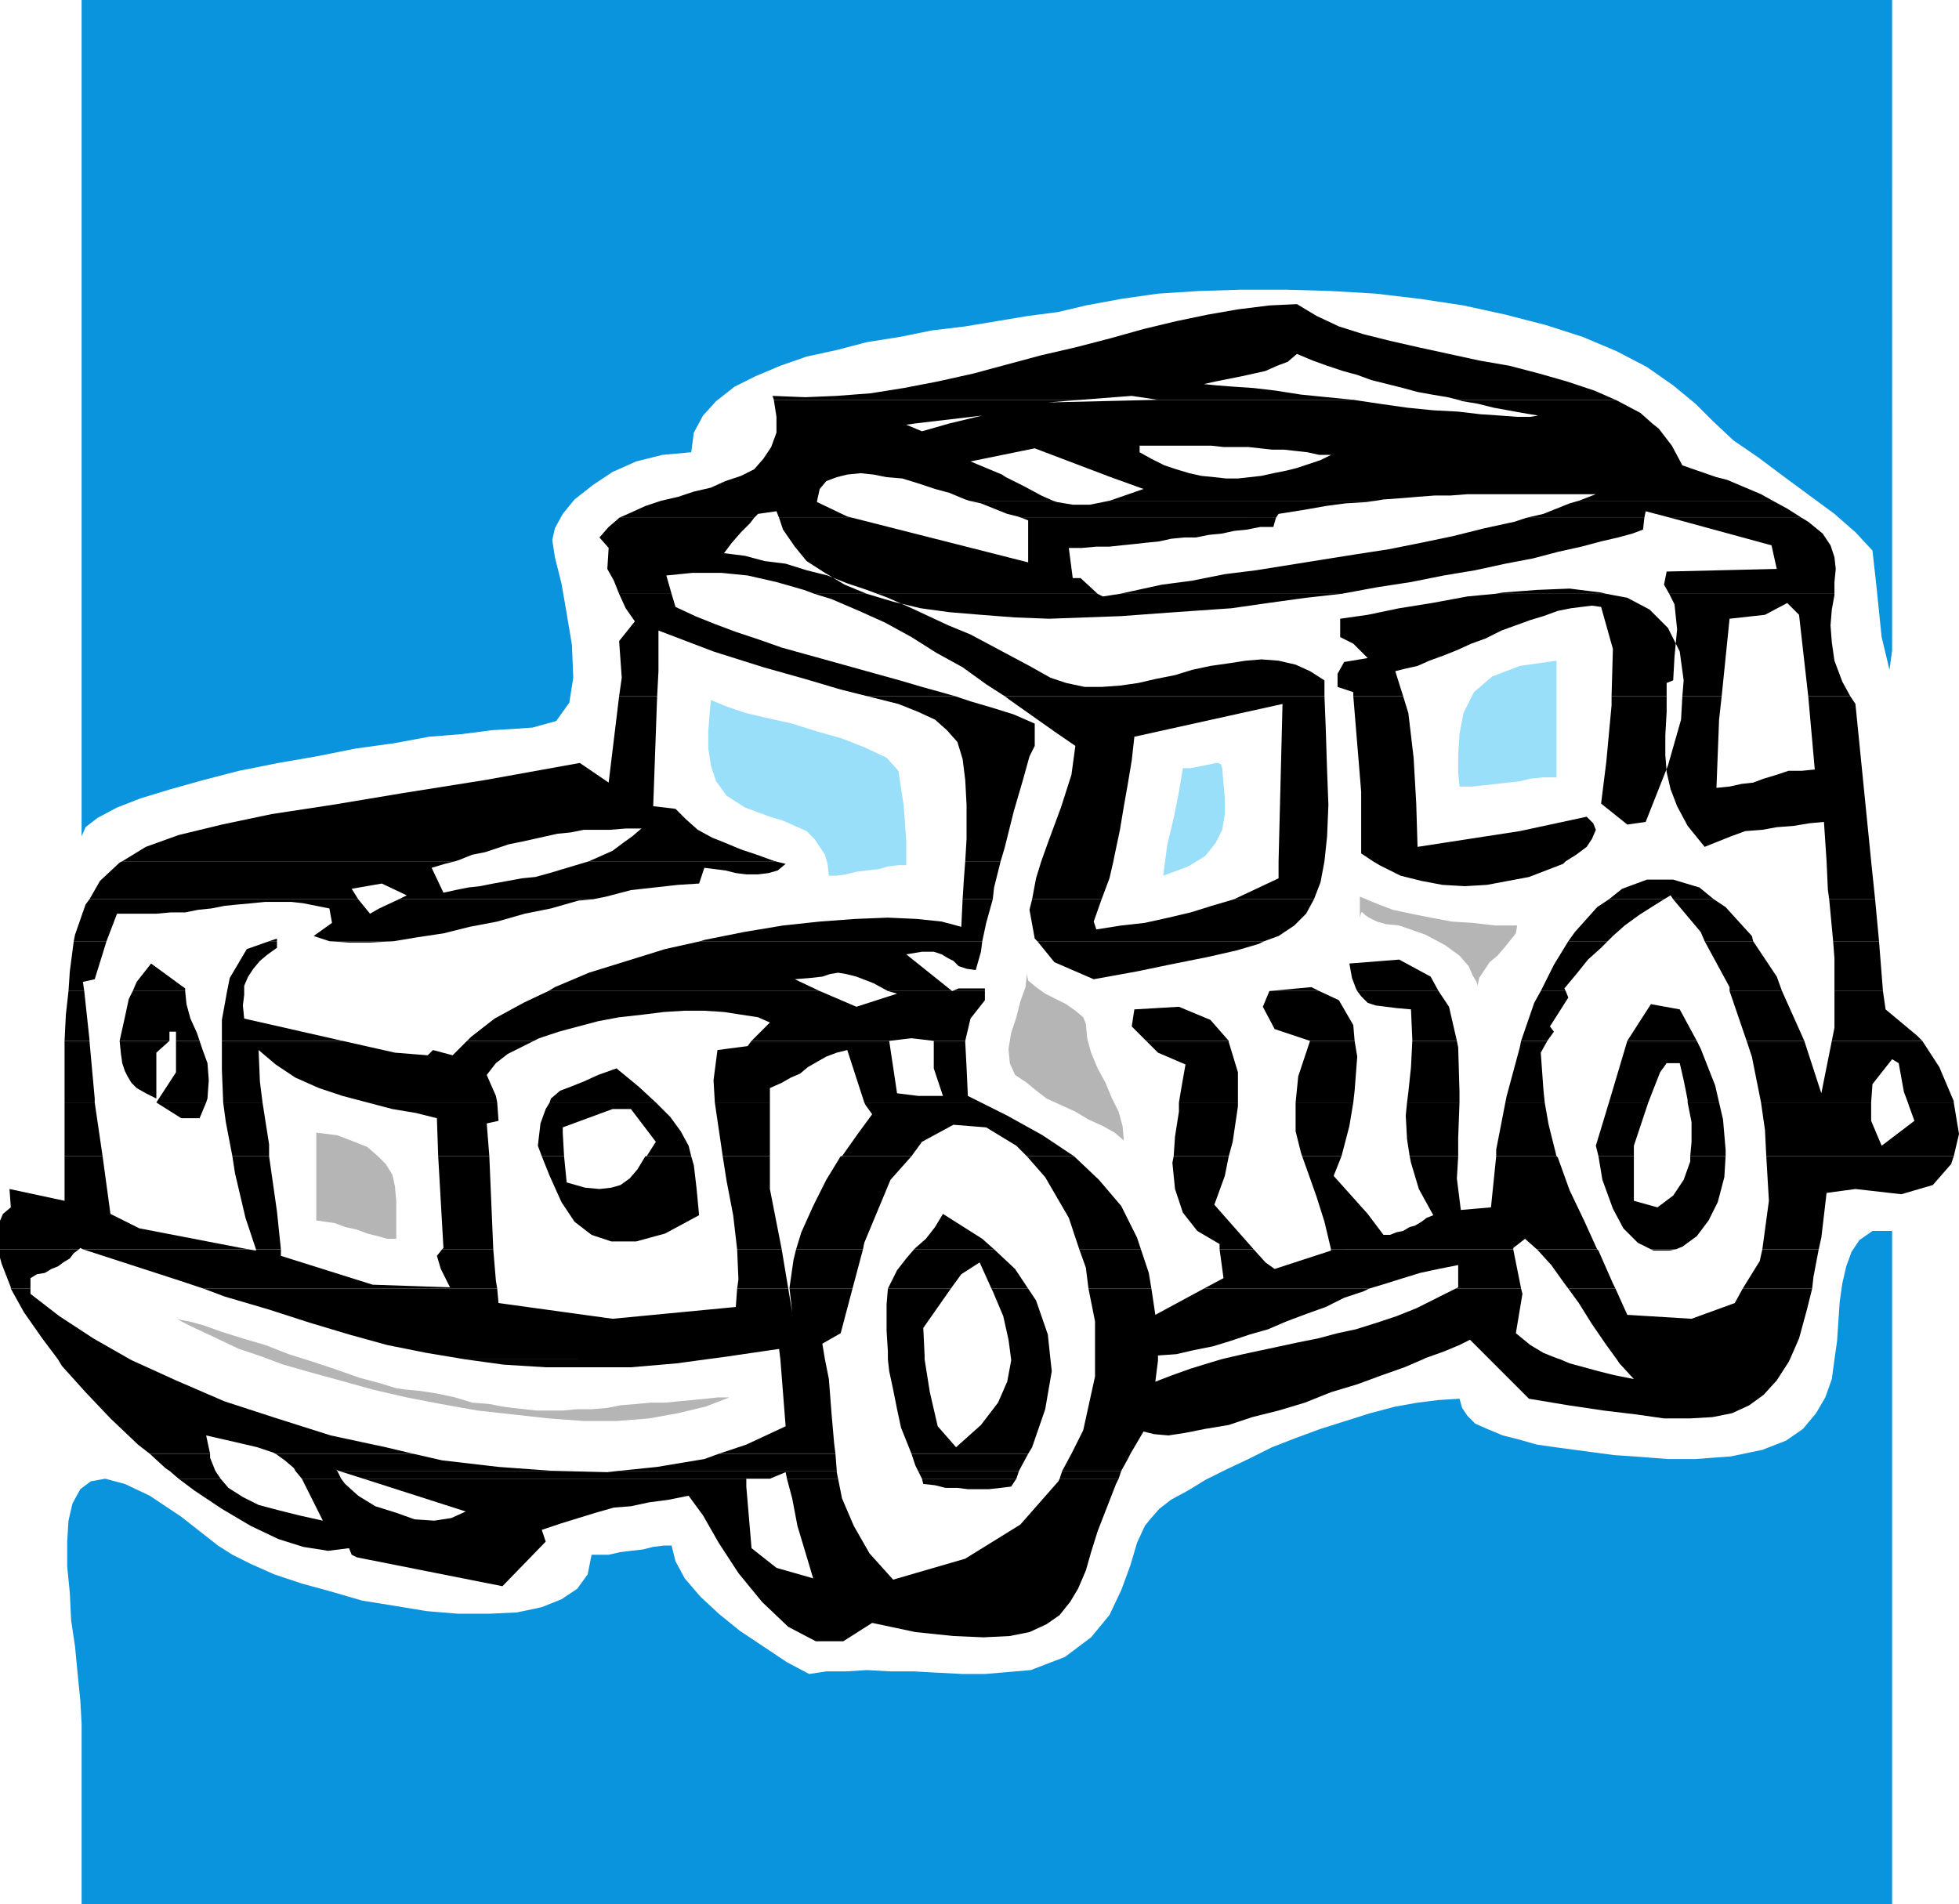
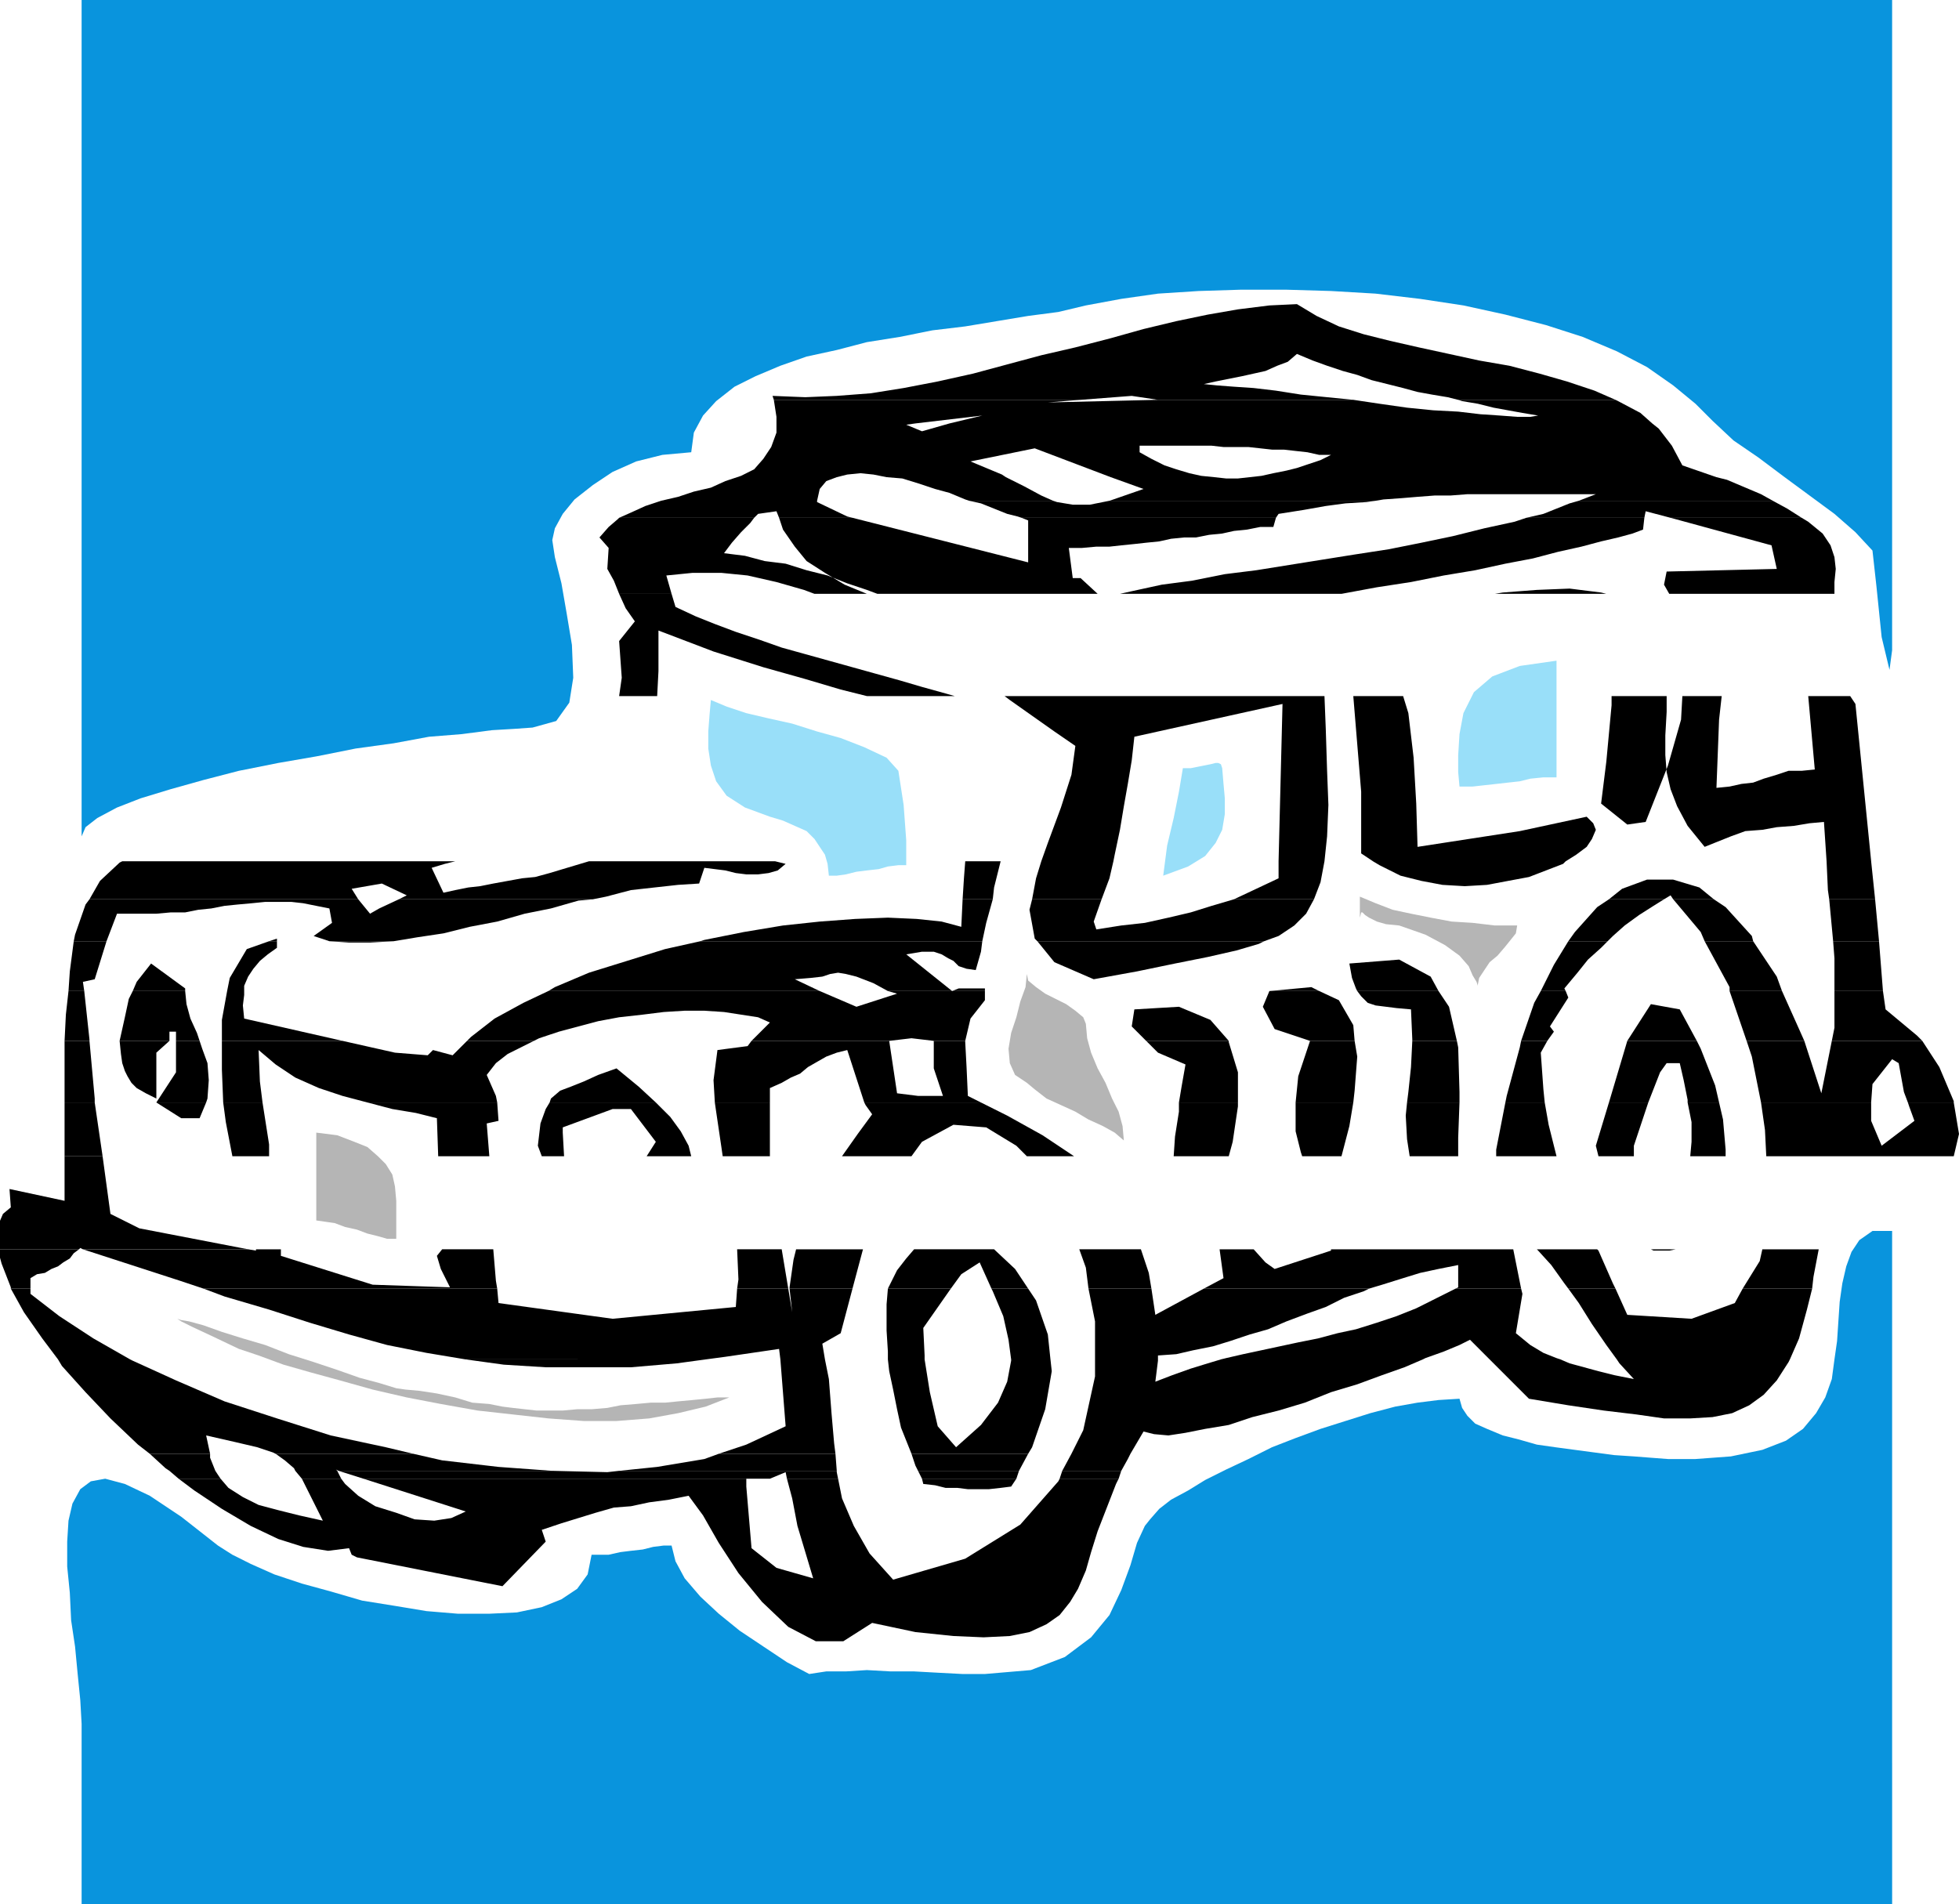
<svg xmlns="http://www.w3.org/2000/svg" width="358.621" height="348.578">
  <defs>
    <clipPath id="a">
      <path d="M138 447h335v124H138Zm0 0" />
    </clipPath>
    <clipPath id="b">
      <path d="M126 434h46v18h-46zm0 0" />
    </clipPath>
    <clipPath id="c">
      <path d="M126 451h15v8h-15zm0 0" />
    </clipPath>
  </defs>
  <g clip-path="url(#a)" transform="translate(-126 -222.422)">
    <path fill="#0994dd" d="M472.379 545.219V447.78h-3.598l-2.402 1.68-1.438 2.16-.96 2.64-.72 3.118-.48 3.36-.242 3.6-.238 3.602-.48 3.36-.481 3.597-1.2 3.364-1.68 2.879-2.401 2.879-3.118 2.16-4.32 1.68-5.762 1.199-6.48.48h-5.04l-3.12-.238-3.117-.242-3.602-.239-3.602-.48-3.597-.48-3.602-.481-3.36-.48-3.359-.958-2.878-.722-2.883-1.2-2.16-.96-1.438-1.438-.96-1.441-.481-1.68-3.84.238-3.84.48-4.078.723-4.563 1.2-4.558 1.437-4.563 1.442-4.558 1.68-4.32 1.679-4.32 2.16-4.08 1.922-3.839 1.918-3.121 1.922-3.121 1.68-2.16 1.68-1.68 1.917-.96 1.203-1.438 3.117-1.2 4.082-1.68 4.56-2.16 4.562-3.363 4.078-4.797 3.601-6.242 2.399-8.398.718h-4.082l-4.559-.238-4.32-.238h-4.32l-4.32-.242-3.84.242h-3.598l-3.121.476-4.082-2.16-4.32-2.879-4.317-2.879-3.844-3.12-3.36-3.122-2.878-3.36-1.68-3.116-.719-2.883H247.5l-1.922.242-1.918.48-2.16.239-1.922.238-2.156.48H234.3l-.723 3.602-1.918 2.64-2.879 1.919-3.601 1.441-4.559.961-5.043.238h-5.758l-5.761-.48-5.758-.957-6-.961-5.762-1.68-5.277-1.441-5.043-1.68-4.32-1.922-3.36-1.68-2.64-1.68-6.72-5.276-5.757-3.84-4.563-2.16-3.597-.961-2.64.48-1.923 1.438-1.437 2.64-.723 3.121-.238 3.84v4.559l.48 4.8.239 5.04.718 4.8.48 5.04.481 4.8.242 4.32v33.84h331.44v-26.64" />
  </g>
  <path fill="#b5b5b5" d="m72.54 254.156-3.118-.957-3.602-.96-4.082-1.442-4.316-1.438-4.563-1.441-4.32-1.68-4.078-1.199-3.84-1.2-3.36-1.202-2.64-.719-1.441-.238-.72-.243.72.481 1.922.96 3.597 1.68 5.04 2.399 3.6 1.2 4.56 1.683 5.042 1.437 5.278 1.442 6 1.68 6.242 1.44 6.238 1.2 6.723 1.2 6.476.718 6.48.723 6.481.476h6l6-.476 5.282-.961 5.039-1.2 4.32-1.68h-2.16l-2.16.24-2.399.237-2.64.243-2.403.238h-2.636l-2.641.242-2.883.238-2.398.48-2.88.243h-2.64l-2.64.238h-4.801l-2.16-.238-2.16-.242-1.919-.238-2.402-.48-3.117-.243-3.121-.957-3.36-.723-3.12-.48-2.641-.239-1.68-.242m.001-34.316-.24-2.64-.48-2.16-1.199-1.923-1.441-1.437-1.918-1.68-2.403-.96-3.12-1.2-3.84-.48v16.078l1.68.242 1.683.238 1.918.719 2.16.48 1.922.723 1.918.476 1.68.48h1.68v-6.956m183.6-50.402 4.801 1.68 3.598 1.921 2.64 1.918 1.68 1.922.72 1.68.722 1.199.238.719v-.239l.242-1.199.957-1.441.961-1.442 1.442-1.199 1.437-1.68 1.922-2.398.238-1.441h-4.078l-4.082-.481-3.84-.238-3.84-.719-3.597-.723-3.36-.718-3.12-1.2-2.88-1.203v5.281V168l.239-.96h.242l.476.48.723.48 1.438.719 1.68.48 2.402.238" />
  <path fill="#99dff9" d="M284.941 128.156v-7.199l-6.722.961-5.04 1.922-3.359 2.879-1.922 3.84-.718 3.84-.239 3.84v3.12l.239 2.641h2.398l2.16-.242 2.16-.238 2.16-.243 2.16-.238 1.923-.48 2.398-.243h2.402v-14.16m-61.203 12.481-.238-.719-.48-.238h-.48l-.962.238-1.2.238-1.198.242-1.2.239h-1.44l-.72 4.32-.96 4.8-1.2 5.04-.719 5.52 4.559-1.68 3.121-1.918 1.918-2.403 1.2-2.398.48-2.879v-2.883l-.239-2.636-.242-2.883" />
  <path fill="#b5b5b5" d="m198.781 187.438-.48-1.2-1.442-1.199-1.68-1.2-1.917-.96-1.922-.961-1.68-1.2-1.441-1.198-.239-1.204-.242 2.403-.957 2.64-.722 2.88-.957 2.878-.48 2.883.237 2.637.961 2.16 2.16 1.441 1.442 1.2 2.156 1.68 2.64 1.198 2.641 1.204 2.403 1.437 2.636 1.2 2.16 1.202 1.68 1.438-.238-2.64-.719-2.637-1.203-2.403-1.2-2.879-1.437-2.64-1.203-2.88-.718-2.64-.239-2.64" />
  <path fill="#99dff9" d="m162.3 138.719-4.081-1.922-4.32-1.68-4.32-1.199-4.56-1.441-4.32-.957-4.078-.961-3.601-1.2-2.88-1.203-.242 2.64-.238 3.122v3.121l.48 3.117.962 2.883 1.918 2.64 3.359 2.16 4.562 1.68 2.399.72 2.16.96 2.16.957 1.442 1.442.957 1.441.96 1.438.481 1.68.238 2.16h1.442l1.68-.239 1.921-.48 1.918-.239 2.16-.242 1.68-.48 1.922-.239h1.437v-4.558l-.476-6.48-.961-6.243-2.16-2.398" />
  <path fill="#0994dd" d="M346.379 34.316V0H14.94v153.117l.72-1.68 2.16-1.68 3.6-1.917 4.317-1.684 5.524-1.68 6-1.68 6.476-1.679 7.203-1.437 6.957-1.203 7.204-1.438 6.957-.96 6.48-1.2 6-.48 5.52-.72 4.082-.242 3.359-.238 4.32-1.199 2.399-3.363.722-4.559-.242-6-.96-5.762-.958-5.52-1.203-4.796-.476-3.121.476-2.16 1.442-2.64 2.16-2.642 3.36-2.64 3.6-2.399 4.32-1.921 4.802-1.2 5.277-.48.48-3.598 1.68-3.12 2.403-2.642 3.359-2.64 3.84-1.918 4.558-1.922 4.801-1.68 5.52-1.199 5.52-1.441 6-.957 6-1.203 6-.72 5.76-.96 5.759-.957 5.52-.723 5.042-1.199 6.48-1.2 6.72-.96 7.44-.48 7.68-.239h8.399l8.16.238 8.16.48 8.16.962 7.918 1.199 7.68 1.68 7.442 1.922 6.718 2.16 6.242 2.636 5.52 2.883 4.8 3.36 4.079 3.359 3.121 3.121 3.84 3.598 4.558 3.12 4.801 3.602 4.563 3.36 4.558 3.36 3.84 3.358 3.121 3.36.719 6.48.96 9.36 1.438 6 .48-3.598V34.316" />
  <path d="m141.66 73.2-.238-.723 6 .242 5.758-.242 6.242-.477 6-.96 6.238-1.2 6.48-1.442 6.239-1.68 6.242-1.679 6.238-1.441 6.48-1.68 6-1.68 6-1.441 5.763-1.2 5.52-.96 5.757-.719 5.043-.238 3.598 2.16 4.082 1.918 4.558 1.441 4.8 1.2 5.278 1.199 5.524 1.199 5.52 1.203 5.519.957 5.52 1.441 5.038 1.442 5.04 1.68 3.84 1.68H266.94l-1.921-.481-2.88-.48-2.64-.481-2.64-.719-2.88-.723-2.878-.718-2.641-.961-2.64-.719-2.88-.961L240.3 66l-2.88-1.203-1.683 1.441-1.918.719-2.16.961-4.32.96-2.399.481-2.402.48-2.16.477 2.402.243 3.117.238 3.602.242 4.078.48 4.563.72 4.8.48 4.797.48H211.98l-4.8-.722-9.36.722h-56.16" />
  <path d="M142.14 77.52v-1.204l-.48-3.117h56.16l-6 .48 20.16-.48h35.758l4.801.719 5.04.719 4.8.48 4.562.242 4.079.48 3.601.24 3.117.237h2.403l1.437-.238-2.879-.48-2.64-.48-2.637-.481-2.883-.719-2.879-.48-.719-.239h28.797l.48.238 4.083 2.16 2.16 1.923H173.82l6-1.442-12.243 1.442H142.14m-7.199 9.84.72-.243 2.398-1.199 1.68-1.918 1.44-2.16.962-2.64v-1.68h25.437l-1.68.238 2.883 1.199 5.04-1.437h128.64l1.2.957 2.398 3.12 1.921 3.602 6.239 2.16H228.78l2.16-.242 2.16-.48 2.399-.48 1.922-.477 2.156-.723 2.16-.719 1.922-.96h-2.16l-2.16-.481-2.16-.238-2.16-.243h-2.16l-4.32-.476h-4.56l-2.16-.242H208.62v1.199L210.78 84l2.399 1.2 2.16.718 2.398.719 2.16.48 2.403.242h-18.96l-13.918-5.28-11.762 2.398 5.762 2.402.719.48H162.3l-2.403-.48-2.398-.242-2.398.242-1.922.48H134.94" />
  <path d="m121.02 91.68 3.12-.723 2.88-.957 3.12-.723 2.641-1.199 2.16-.719h18.239l-1.918.72-1.203 1.44-.48 2.16h-28.56m56.403.001-.723-.243-2.879-1.199-2.64-.718-2.88-.961-3.12-.961-2.88-.239h21.84l3.36 1.68 3.121 1.68 2.16.96h-15.36m25.681.001.718-.243 5.52-1.917-6-2.16h18.96l2.16.238h2.161l2.16-.239h85.438l1.922.48 6.238 2.638 2.16 1.203h-35.52l3.122-1.203h-23.52l-3.121.242h-2.879l-3.121.238-2.879.242-3.36.238-1.44.243H203.1m-89.76 3.117 2.16-.957 2.64-1.203 2.88-.957h28.558v.238l5.524 2.64.957.239H142.62l-.48-1.2-3.36.481-.722.719h-24.72" />
  <path d="m187.02 94.797-.72-.238-1.921-.48-2.399-.962-2.402-.96-2.156-.477h15.36l.718.238 2.879.48h3.121l3.602-.718h48.718l-1.68.238-3.84.238-3.6.48-4.079.723-4.562.72-.48.718h-46.56m92.403 0 3.117-.719 4.8-1.922 1.68-.476h35.52l2.64 1.437 2.641 1.68h-24l-4.558-1.2-.242 1.2h-21.598" />
  <path d="m113.34 108.719-.961-2.403-1.2-2.16.243-3.84-1.684-1.918 1.684-1.921 1.68-1.438.238-.242h24.719l-.72.96-1.679 1.68-1.68 1.922-1.44 1.918 3.839.48 3.601.962 3.84.48 3.84 1.2 3.84.96 3.602 1.438 3.597 1.203 1.922.719h40.32l-3.12-2.88h-1.442l-.719-5.523h2.399l2.64-.238h2.403l2.16-.238 2.398-.242 2.16-.239 2.399-.242 2.16-.48 2.402-.239h2.16l2.399-.48 2.398-.238 2.16-.48 2.403-.243 2.398-.48h2.403l.476-1.68H187.02l1.199.48v7.68l-32.16-8.16H142.62l.719 2.16 2.16 3.121 2.16 2.64 3.36 2.16 3.601 2.161 4.078 1.68h-9.597L147.18 108l-5.04-1.441-5.28-1.2-4.801-.48h-5.278l-4.8.48.96 3.36h-9.601m91.68 0 2.16-.48 5.52-1.2 5.519-.723 6-1.199 5.761-.719 12-1.921 6-.957 6.239-.961 6-1.2 5.761-1.203 5.758-1.437 5.524-1.2 2.16-.722h21.598l-.239 2.16-1.922.723-2.64.718-3.117.72-3.602.96-4.32.961-4.559 1.2-5.043.96-5.52 1.2-5.757.96-6 1.2-6.242.96-6.48 1.2h-40.56m68.641 0 1.442-.242 6.238-.477 6-.242 5.762.719.957.242H273.66m31.918 0-.957-1.68.48-2.402 20.16-.48-.96-4.317-18.48-5.043h24l1.199.723 2.64 2.16 1.442 2.16.718 2.16.239 2.156-.239 2.403v2.16h-30.242M113.34 127.438l.48-3.36-.48-6.719 2.879-3.601-1.68-2.399-1.2-2.64h9.602l.72 2.398 3.6 1.68 3.598 1.441 3.84 1.442 4.32 1.437 4.083 1.442 4.32 1.199 4.316 1.199 4.32 1.2 4.32 1.202 4.321 1.2 4.082 1.199 4.32 1.199 1.68.48H158.7l-4.8-1.199-6.477-1.922-7.684-2.16-9.117-2.879-10.082-3.84v7.442l-.238 4.558h-6.961" />
-   <path d="m183.898 127.438-3.359-2.16-4.32-3.122-4.797-2.636-4.563-2.883-4.8-2.637-4.797-2.16-5.043-2.16-3.117-.961h9.597l4.801 1.437 5.04 1.203 5.28.72 5.758.48 6.242.48 6.239.238 6.48-.238 6.723-.242 6.476-.48 6.723-.477 6.96-.48 6.72-.962 6.96-.96 6.477-.72H205.02l-3.122.481-.957-.48h-40.32l1.918.719 3.84 1.68 3.601 1.679 3.598 1.68 4.082 1.68 3.602 1.921 3.597 1.922 3.602 1.918 3.84 2.16 2.879.961 3.36.719h3.12l3.36-.238 3.359-.48 3.121-.724 3.602-.718 3.117-.961 3.36-.719 3.362-.48 3.118-.481 2.882-.238 3.118.238 3.12.723 2.641 1.199 2.64 1.68v2.879h-58.562m63.84 0v-.72l-2.879-.96v-2.399l1.2-2.16 4.32-.722-2.64-2.637-2.4-1.203v-3.36l5.04-.718 5.762-1.2 6-.96 6.48-1.2 5.04-.48h20.398l3.84.718 4.081 2.16 3.36 3.36 2.16 4.32.719 5.282-.239 2.878h7.2l1.441-14.16 6.48-.718 4.079-2.16 2.16 2.16 1.68 14.878h7.68l-1.438-2.64-1.442-3.84-.48-3.36-.238-3.12.238-2.88.48-2.64v-.238h-30.242l.961 1.918.48 4.562-.48 5.04-.238 4.32-1.2.48v2.398H295.02l.242-8.64-2.16-7.68-1.68-.238-1.922.238-1.922.242-2.398.48-2.64.958-2.4.723-2.64.957-2.64.96-2.88 1.442-2.64.96-2.64 1.2-2.4.961-2.64.957-2.16.961-2.16.48-1.918.48 1.437 4.56h-9.12M22.379 157.68l4.32-2.64 6-2.161 7.922-1.922 9.117-1.918 11.043-1.68 12.957-2.16 15.121-2.402 17.282-3.117 5.28 3.597 1.919-15.84h6.96l-.722 20.16 4.082.481 1.918 1.922 2.16 1.918 2.64 1.441 2.403.957 2.88 1.204 2.878.957 2.64.96.72.243H107.82l4.32-1.922 1.919-1.442 1.68-1.199 1.683-1.437h-2.883l-2.879.238h-4.8l-2.4.48-2.401.239-6.48 1.441-2.4.48-2.16.72-2.16.722-2.398.477-2.402.96-.72.243H22.38m154.32 0 .241-4.082v-6.239l-.242-4.562-.48-3.84-.957-3.117-1.922-2.16-2.16-1.922-3.121-1.442-3.598-1.437-4.8-1.2-.962-.242h16.082l2.88.961 4.077 1.2 3.84 1.199 3.844 1.68v4.082l-.961 1.918-1.2 4.32-1.683 5.762-1.68 6.718-.718 2.403h-6.48" />
  <path d="m190.621 157.68 1.2-3.364 2.398-6.476 1.922-6 .718-5.281-3.84-2.641-4.078-2.879-4.082-2.883-.96-.719h58.562l.238 6 .242 7.68.239 6.242-.239 5.758-.48 4.563h-8.402l.722-28.801-27.12 6-.481 4.32-.72 4.32-.722 4.079-.718 4.32-.961 4.559-.239 1.203h-13.199m60.719 0-2.16-1.442v-11.281l-1.442-17.52h9.121l.961 3.122.961 8.16.48 8.398.239 7.922 18.719-2.883 12.242-2.636 1.2 1.199.48 1.199-.72 1.68-.96 1.441-1.922 1.438-1.918 1.203H251.34m83.039 0-.48-7.203-2.637.242-2.883.48-3.117.238-2.64.481-3.122.238-2.64.961-2.4.961-2.401.961-3.118-3.84-1.921-3.601-1.2-3.121-.718-3.118-.243-3.12v-3.602l.243-4.32v-2.88H295.02v1.68l-.961 10.32-.957 7.68 4.796 3.84 3.364-.48 4.078-10.32 2.398-8.4.242-4.32h7.2l-.48 4.32-.481 12.481 2.402-.238 2.16-.48 2.16-.243 1.918-.718 2.403-.72 2.16-.722h2.398l2.399-.238-1.2-13.442h7.68l.961 1.442 2.88 28.8h-8.161m-318 6.958 1.922-3.36 3.597-3.359.48-.238H83.34l-1.918.476-2.402.723 2.16 4.558 2.16-.48 2.398-.48 2.16-.239 2.403-.48 2.64-.48 2.637-.481 2.402-.238 2.641-.72 2.399-.722 2.402-.719 2.398-.718h34.078l1.922.476-1.441 1.203-1.68.48-1.918.24h-2.16l-1.922-.24-1.918-.48-1.922-.242-1.918-.238-.96 2.879-3.84.242-4.32.477-4.321.48-4.559 1.2-2.402.48H73.02l1.442-.719-4.563-2.16-5.52.96 1.2 1.919h-49.2m159.84 0 .242-3.84.238-3.117h6.48l-1.199 4.797-.242 2.16h-5.52m12.723 0 .72-3.84.96-3.117h13.2l-.72 3.117-1.44 3.84h-12.72m36.957 0 4.082-1.918 4.079-1.922v-3.117h8.402l-.723 3.84-1.199 3.117H225.9m68.64 0 2.401-1.918 4.559-1.68h4.8l4.802 1.438 2.636 2.16h-7.437l-.48-.719-1.2.719H294.54m40.32 0-.239-1.68-.242-5.277h8.16l.723 6.957h-8.403m-83.519-6.957 1.2.718 3.839 1.918 3.84.961 3.84.723 4.082.238 4.078-.238 3.84-.723 3.84-.718 3.12-1.2 3.122-1.203.48-.476H251.34" />
  <path d="m13.5 172.316.238-1.199 1.922-5.52.719-.96h49.2l2.16 2.64 1.683-.96 3.598-1.68h35.52l-2.642.242-5.039 1.437-4.8.961-5.04 1.442-5.039.96-4.8 1.2-4.801.719-4.32.718H60.3l-2.88-.957 3.36-2.402-.48-2.64-2.403-.477-2.398-.48-2.16-.243h-4.8l-2.4.242-2.64.239-2.398.242-2.403.476-2.398.243-2.403.48h-2.636l-2.64.238h-7.2l-1.922 5.04h-6" />
  <path d="m49.262 172.316 1.437-.476v.476h-1.437m78.957 0 .722-.238 7.2-1.441 7.199-1.2 6.719-.718 6.48-.48 6-.239 5.281.238 4.559.48 3.601.962.239-5.043h5.52l-1.2 4.32-.719 3.36h-51.6m61.678-.001-.476-.476-.961-5.281.48-1.922h12.72l-1.442 4.082.48 1.437 4.563-.719 4.316-.48 4.32-.957 4.082-.96 3.84-1.2 4.078-1.203h14.641l-1.437 2.64-2.16 2.16-2.883 1.922-2.637.957h-41.524m97.204 0 1.199-1.68 4.078-4.558 2.16-1.441h10.082l-1.922 1.203-2.64 1.68-2.637 1.917-2.16 1.922-.961.957h-7.2m24.958 0-.72-1.68-5.038-6h7.437l2.16 1.442 4.801 5.281.242.957h-8.882m23.519 0-.719-7.68h8.403l.718 7.68h-8.402M12.54 181.438l.241-3.598.719-5.524h6l-2.16 6.961-2.16.48.242 1.68h-2.883m11.761.001.72-1.68 2.64-3.36 6.238 4.559v.48h-9.597" />
  <path d="m41.578 181.438.48-2.399 3.122-5.281 4.082-1.442h1.437v1.204l-1.68 1.199-1.44 1.199-1.2 1.441-.957 1.438-.723 1.68v.96h-3.12m58.8.001 1.2-.72 6.241-2.64 6.961-2.16 6.957-2.16 6.48-1.442h51.602l-.242 1.922-.957 3.36-1.68-.239-1.441-.48-.96-.961-.962-.48-1.2-.72-1.437-.48h-2.16l-2.883.48 8.403 6.72 1.199-.481h4.8v.48h-17.76L159.897 180l-3.117-1.203-1.922-.48-1.437-.239-1.442.238-1.44.48-2.161.243-2.879.238 4.559 2.16h-49.68m132.001.001 7.68-.72 1.441.72h-9.121m16.081 0-.241-.481-.719-1.918-.48-2.64 9.12-.72 5.758 3.118 1.442 2.64h-14.88m33.599.001 2.402-4.801 2.64-4.32h7.2l-1.2 1.203-2.402 2.16-1.918 2.398-2.402 2.879.242.48h-4.562m34.562.001v-.72l-4.562-8.402h8.882l4.32 6.48.958 2.641h-9.598m19.199.001v-6l-.242-3.122h8.402l.72 9.121h-8.88M60.3 172.316l3.598.243h3.84l4.32-.243H60.302m129.596 0 3.122 3.84 7.199 3.121 7.922-1.437 6.96-1.442 6-1.199L226.38 174l4.082-1.203.96-.48h-41.523M11.82 190.559l.239-4.801.48-4.32h2.883l.957 8.878v.243H11.82m10.078 0 .961-4.32.72-3.36.722-1.441h9.597l.243 2.402.718 2.637 1.2 2.64.48 1.442h-4.32v-1.68h-1.2v1.68H21.9m18.721 0v-3.84l.957-5.281H44.7v.718l-.238 1.922.238 2.399 18 4.082H40.621" />
  <path d="m85.5 190.559.719-.72 4.32-3.362 5.281-2.88 4.559-2.16h49.68l6.722 2.88 7.438-2.399-1.68-.48h17.762v1.68l-2.64 3.359-.962 4.082h-5.758l-4.082-.48-4.078.48h-25.203l1.203-1.2 2.16-2.16-2.16-.96-6.242-.962-3.598-.238h-3.601l-3.84.238-3.84.48-4.32.481-3.84.719-3.602.961-3.597.96-3.602 1.2-.96.48H85.5m124.32.001-2.64-2.641.48-3.121 8.16-.48 5.758 2.402 3.363 3.84h-15.12m29.999 0-6.48-2.16-2.16-4.083 1.199-2.878h9.121l3.602 1.68 2.636 4.562.242 2.879h-8.16m18.72 0v-.243l-.24-5.52-2.64-.237-1.922-.243-1.918-.238-1.441-.48-1.2-1.2-.718-.96h14.879l1.922 2.878 1.437 6.243h-8.16m19.921 0 2.4-6.961 1.199-2.16h4.562l.48 1.199-3.363 5.281.723.96-1.2 1.68h-4.8m19.437.001 4.32-6.72 5.282.958 3.121 5.762h-12.723m21.84 0-3.117-9.121h9.598l3.12 6.96.962 2.16h-10.563m15.602.001.48-2.403v-6.719h8.88l.48 3.36 5.761 4.8.957.962H335.34M11.82 201.84v-11.281h4.559l.96 10.558v.723H11.82m16.801 0 3.598-5.524v-5.757h4.32l.48 1.441.961 2.637.239 3.12-.239 3.36-.242.723h-9.117" />
  <path d="m40.86 201.84-.239-6v-5.281H62.7l9.602 2.16 6 .48.96-.96 3.598.96 2.641-2.64h12.238l-1.918.96-2.879 1.438-2.16 1.68-1.68 2.16 1.68 3.84.239 1.203H67.262l-4.563-1.203-4.32-1.438-4.32-1.922-3.598-2.398-3.121-2.64.238 5.761.48 3.84H40.86m59.761 0 .238-.723 1.68-1.437 1.922-.723 2.398-.957 2.641-1.203 3.36-1.2 4.081 3.36 3.118 2.883H100.62m30.24 0-.239-4.082.719-5.52 5.52-.718.718-.961h25.203l1.438 9.597 3.84.48h4.562l-1.68-5.038v-5.04h5.758v.239l.242 4.562.239 5.278 2.398 1.203h-21.36l-3.116-9.602-1.922.48-1.918.72-1.684.96-1.68.961-1.437 1.2-1.68.718-1.68.961-2.16.961v2.64H130.86m84.96.001.48-2.883.72-4.078-5.04-2.16-2.16-2.16h15.121v.238l1.68 5.52v5.523h-10.8m21.359 0 .48-4.8 2.16-6.481h8.16l.48 2.879-.48 6.242-.242 2.16H237.18m20.398 0 .242-1.922.48-4.559.24-4.8h8.16l.241 1.199.239 8.16v1.922h-9.602m18 0 .242-1.203 2.399-8.88.242-1.198h4.8l-1.202 2.16.48 6.719.242 2.402h-7.203m18.962 0 3.358-11.281h12.723l.719 1.441 2.64 6.719.72 3.12h-5.759v-.48l-.722-3.601-.719-3.121h-2.398l-1.204 1.68-2.16 5.523h-7.199m27.84 0-1.68-8.402-.96-2.88H330.3l3.12 9.598 1.919-9.597h16.558l3.122 4.8 2.64 6.239v.242h-8.398l-.723-1.922-.96-5.281-1.2-.719-3.598 4.559-.242 3.363h-20.16m-300.48-11.281.243 2.398.238 1.68.48 1.441.48.961.72 1.2.96.96 1.68.957 1.922.961v-8.398l2.399-2.16h-9.122M11.82 211.68v-9.84h5.52l1.441 9.84h-6.96" />
  <path d="m42.54 211.68-1.2-6.243-.48-3.597h7.199l1.203 7.68v2.16h-6.723m37.68 0-.239-6.961-3.84-.961-4.32-.719-4.558-1.2H91.02l.242 3.36-2.16.48.476 6h-9.36m18.962.001-.72-1.922.481-4.078.957-2.64.723-1.2h19.438l2.64 2.637 1.922 2.64 1.438 2.64.48 1.923h-8.16l1.68-2.64-4.559-6h-3.36l-9.12 3.358v.961l.242 4.32H99.18m33.12.001-.241-1.68-.957-6.48-.243-1.68h10.082v9.84h-8.64m21.839 0 2.88-4.082 2.64-3.598-1.2-1.684-.241-.476h21.36l4.8 2.398 6.48 3.602 5.762 3.84h-8.64l-1.922-1.922-5.52-3.36-6-.48-5.758 3.121-1.922 2.64h-12.718m60.719.001.242-3.602.718-4.558v-1.68h10.801v.719l-.96 6.48-.72 2.64H214.86m23.519.001-.238-.723-.961-3.84v-5.277h10.558l-.718 4.316-1.442 5.524h-7.2m19.681 0-.48-3.121-.24-4.32.24-2.4h9.6l-.238 6.477v3.364h-8.882m15.839 0v-1.203l1.68-8.637h7.203l.719 4.078 1.441 5.762h-11.043m18.723 0-.48-1.922 2.398-7.918h7.2l-2.637 7.918v1.922h-6.48m16.8 0 .238-2.64v-3.603l-.719-3.597h5.758l.723 3.117.476 5.52v1.203h-6.476m13.918 0-.238-4.801-.723-5.04h20.16v3.36l1.922 4.559 6-4.559-.961-2.64-.238-.72h8.398l.961 5.759-.96 4.082H323.34m-294.719-9.84 4.559 2.879h3.36l1.198-2.88h-9.117" />
  <g clip-path="url(#b)" transform="translate(-126 -222.422)">
    <path d="m125.578 451.14-.238-.96.238-1.918.242-1.922.72-1.68 1.44-1.2-.242-3.358 10.082 2.16v-8.16h6.961l1.438 10.558 5.281 2.64 19.922 3.84H141.18l-.48-.242-.24.243h-14.882" />
  </g>
-   <path d="m46.86 228.719-1.919-5.762-1.921-8.16-.48-3.117h6.722l1.437 10.078.723 6.96h-4.563m34.082.001.239-.242-.961-16.797h9.36l.722 17.039h-9.36m54 0-.722-6.242-1.2-6.239-.718-4.558h8.64v6l2.16 11.039h-8.16m10.797 0 .961-3.121 2.16-4.801 2.403-4.797 2.636-4.32h12.961l-3.84 4.32-4.8 11.52-.239 1.199h-12.242m21.602 0 .238-.242 1.922-1.68 1.68-2.16 1.441-2.399 7.2 4.559 2.16 1.922H167.34m30.238 0-1.918-5.762-4.32-7.437-3.36-3.84h8.641l4.559 4.32 4.082 4.797 2.879 5.762.718 2.16h-11.28m25.683 0v-.961l-4.082-2.399-2.64-3.359-1.438-4.32-.48-4.801.237-1.2h10.082l-.722 3.598-1.918 5.282 7.199 8.16h-6.238m20.398 0-1.2-5.04-1.44-4.562-1.442-4.078-1.2-3.36h7.2l-1.437 3.598 6.238 6.961 2.883 3.84h1.199l1.2-.48 1.198-.239 1.2-.722.96-.239 1.2-.718.96-.723 1.2-.48-2.64-4.797-1.438-4.801-.242-1.2h8.882l-.242 4.079.723 5.762 5.52-.48.956-9.36h11.043l.239.238 2.16 6 2.64 5.52 2.399 5.28h-11.04l-2.16-1.921-2.16 1.68v.242H243.66m58.559 0-2.399-1.2-2.64-2.64-1.918-3.602L293.34 216l-.719-4.32h6.48v8.16l4.32 1.2 2.88-2.161 1.918-2.879 1.203-3.363v-.957h6.476l-.238 3.84-1.2 4.558-1.679 3.36-2.16 2.878-2.64 1.922-1.2.48h-4.562m20.402.001 1.2-8.88-.481-8.16h34.32l-.48 1.438-3.36 3.84-5.761 1.68-8.399-.957-5.281.718-.957 8.16-.48 2.16h-10.32M99.18 211.68l1.441 3.597 2.16 4.801 2.399 3.602 3.12 2.398 3.598 1.2h4.563l5.277-1.438 6.242-3.363-.48-5.04-.48-4.078-.48-1.68h-8.4l-1.44 2.4-1.438 1.679-1.684 1.199-1.68.48-2.16.243-2.636-.243-3.364-.96-.476-4.797H99.18" />
  <g clip-path="url(#c)" transform="translate(-126 -222.422)">
    <path d="M127.98 458.34v-.238l-1.68-4.32-.722-2.641h14.883l-.961.718-.719.961-1.203.72-.957.722-1.2.476-1.202.723-1.438.238-1.203.723v1.918h-3.598" />
  </g>
  <path d="m37.262 235.918-4.32-1.441-8.883-2.88-8.88-2.878h30.243l1.437.238v-.238h4.563v1.199l16.797 5.281 14.16.48-1.68-3.363-.719-2.398.961-1.2h9.36l.48 5.759.239 1.441H37.262m97.679 0 .239-1.68-.239-5.52h8.16l1.2 7.2h-9.36m9.599 0v-.238l.722-5.043.476-1.918h12.242l-1.921 7.199h-11.52m18.001 0 .241-.48 1.438-2.88 1.68-2.16 1.44-1.68h14.641l3.84 3.598 2.399 3.602H181.5l-2.16-4.8-3.36 2.16-1.921 2.64h-11.52m36.723 0-.48-3.84-1.204-3.36h11.281l1.442 4.321.48 2.879h-11.52m21.118 0L223.98 234l-.718-5.281h6.238l2.16 2.398 1.68 1.2 10.32-3.36v-.238h33.36l1.44 7.199h-12l.481-.238v-4.082l-3.601.718-3.36.723-3.12.961-3.84 1.2-2.399.718H220.38m66.722 0-.723-.961-2.399-3.36-2.402-2.64-.238-.238h11.039l.242.238 2.64 6 .477.961h-8.636m31.918 0 3.12-5.04.481-2.16h10.32l-.96 5.04-.243 2.16H319.02m-16.801-7.199.48.238h2.88l1.202-.238h-4.562m-291.598 20.16-2.883-3.84-3.36-4.8-2.398-4.321h3.598v.96l5.281 4.079 6.243 4.082 6.718 3.84H10.621" />
  <path d="m85.262 248.879-7.203-1.2-7.2-1.44-6.96-1.923-7.2-2.16-7.437-2.398-8.16-2.399-3.84-1.441H91.02l.242 2.64 20.879 2.88 22.558-2.16.242-3.36h9.36l.719 4.32-.48-4.32h11.519l-2.16 8.16-3.36 1.922.48 2.879h-8.16l-.238-1.922-9.84 1.441-3.601.48H85.262m77.278.001v-1.442l-.24-3.84v-4.8l.24-2.879h11.519l-5.04 7.2.243 5.038v.723h-6.723m22.563 0-.48-3.602-.962-4.32-1.922-4.559-.238-.48h6.719l1.441 2.16 2.16 6.238.48 4.563h-7.198m15.358 0v-6.961l-1.198-6h11.52l.718 4.8 8.879-4.8h30.242l-.96.48-3.602 1.2-3.36 1.68-3.36 1.199-3.839 1.441-3.36 1.441-3.359.957-3.601 1.204-3.121.957-3.598.722-3.121.719-3.36.238v.723h-11.52m23.04 0 .96-.242 3.118-.719 3.363-.719 3.36-.722 3.36-.72 3.6-.718 3.598-.96 3.36-.72 3.84-1.203 3.601-1.199 3.602-1.437 3.84-1.922 3.359-1.68h12l.238.96-1.199 7.2 2.64 2.16 2.4 1.442 2.401.957.72.242h-12.962l-3.597-3.602-1.922.961-2.88 1.2-3.359 1.199-.48.242H223.5m72.48 0-1.921-2.64-2.637-3.84-2.402-3.84-1.918-2.641h8.636l2.16 4.8 11.762.72 7.918-2.88 1.442-2.64h12.718l-.957 3.84-1.441 5.281-1.68 3.84h-31.68M27.422 266.156l-2.16-1.68-5.043-4.796-4.559-4.801-4.32-4.8-.719-1.2h13.2l.48.238 7.918 3.602 8.883 3.84 9.597 3.12 9.84 3.118 10.082 2.16 5.04 1.2h-25.2l-.48-.239-2.88-.961L43.02 264l-5.282-1.203.723 3.36H27.42m104.158-.001 5.043-1.68 7.2-3.359-.962-12.238h8.16l.72 3.598.48 6.242.48 5.52.242 1.917h-21.363m35.282 0-.481-1.199-1.438-3.598-.722-3.359-.719-3.602-.719-3.359-.242-2.16h6.723l.957 6 1.441 6.238 3.36 3.84 4.558-4.078 3.121-4.082 1.68-3.84.723-3.84v-.238h7.199l.238 2.16-1.2 6.961-2.398 6.957-.722 1.2h-21.36" />
  <path d="m196.14 266.156 2.16-4.316 2.16-9.84v-3.121h11.52v.238l-.48 3.84 3.121-1.2 3.36-1.198 3.12-.961 2.399-.72h36.96l-3.358 1.438-4.082 1.442-4.56 1.68-4.8 1.44-4.8 1.919-4.801 1.441-4.797 1.2-4.32 1.44-4.32.72-3.602.718-3.122.48-2.636-.237-1.922-.48-2.399 4.077h-10.8M85.262 248.879l6.957.96 7.68.477H115.5l8.398-.718 5.282-.72H85.262m187.438.001 7.198 7.2 7.204 1.198 6.476.961 6 .719 5.043.723h4.8l4.079-.242 3.602-.72 3.117-1.44 2.64-1.919 2.403-2.64 2.16-3.36.238-.48h-31.68l.48.719 2.642 2.879-3.602-.72-2.879-.718-2.64-.723-2.641-.718-1.68-.72H272.7M31.02 269.277l-.72-.48-2.878-2.64H38.46v.722l.96 2.398h-8.4m23.039 0-.239-.48-1.68-1.438-1.68-1.203h25.2l5.281 1.203 10.32 1.2 9.84.718h-39.12l-.481-.238.238.238h-7.68m59.282 0 6.96-.718 8.641-1.442 2.637-.96h21.363l.239 3.12h-39.84m54.719 0-.48-.96-.72-2.16h21.36l-1.68 3.12h-18.48m26.401 0 1.68-3.12h10.801l-.48.96-1.2 2.16h-10.8M32.7 270.719l-1.68-1.442h8.402l.476.723.48.719H32.7m22.562 0-1.203-1.442h7.68l.722 1.442h-7.2" />
  <path d="m66.54 270.719-4.56-1.442h39.122l10.078.243 2.16-.243h39.84v.243l.242 1.199h-9.363l-.239-1.2-2.879 1.2H66.54m102.241 0-.722-1.442h18.48l-.48 1.442H168.78m25.2 0 .48-1.442h10.802l-.48 1.442H193.98" />
  <path d="m32.7 270.719 2.878 2.16 5.043 3.36 5.277 3.12 5.043 2.399 4.559 1.441 4.559.719 3.84-.48.48 1.199.96.48 26.641 5.281 7.918-8.16-.718-2.16 3.601-1.2 3.117-.96 3.122-.961 3.359-.957 3.121-.242 3.36-.719 3.6-.48 3.599-.72 2.64 3.598 2.88 5.04 3.6 5.523 4.321 5.277 4.8 4.563 5.04 2.637h5.039l5.281-3.36 7.918 1.68 6.961.723 5.52.238 4.8-.238 3.602-.723 3.117-1.438 2.402-1.68 1.918-2.402 1.442-2.398 1.441-3.36.957-3.363 1.203-3.84 1.68-4.316 1.68-4.32.48-.961h-10.8l-.243.48-6.957 7.918-10.082 6.242-13.199 3.84-4.32-4.8-2.88-5.04-2.16-5.043-.718-3.597h-9.363l.96 3.597.961 5.043 1.442 4.797 1.437 4.801-6.718-1.918-4.563-3.602-.957-11.28v-1.438H66.54l18.723 6-2.64 1.199-3.122.48-3.602-.242-3.359-1.199-3.84-1.2-3.12-1.917-2.4-2.16-.718-.961h-7.2l.239.48 1.441 2.88 2.16 4.32-4.32-.961-3.84-.961-3.601-.957-2.88-1.442-2.64-1.68-1.441-1.68H32.7" />
  <path d="m168.781 270.719.239.96 2.16.239 1.922.48h2.16l1.918.239h3.84l2.16-.239 1.922-.242.957-1.437H168.78" />
</svg>